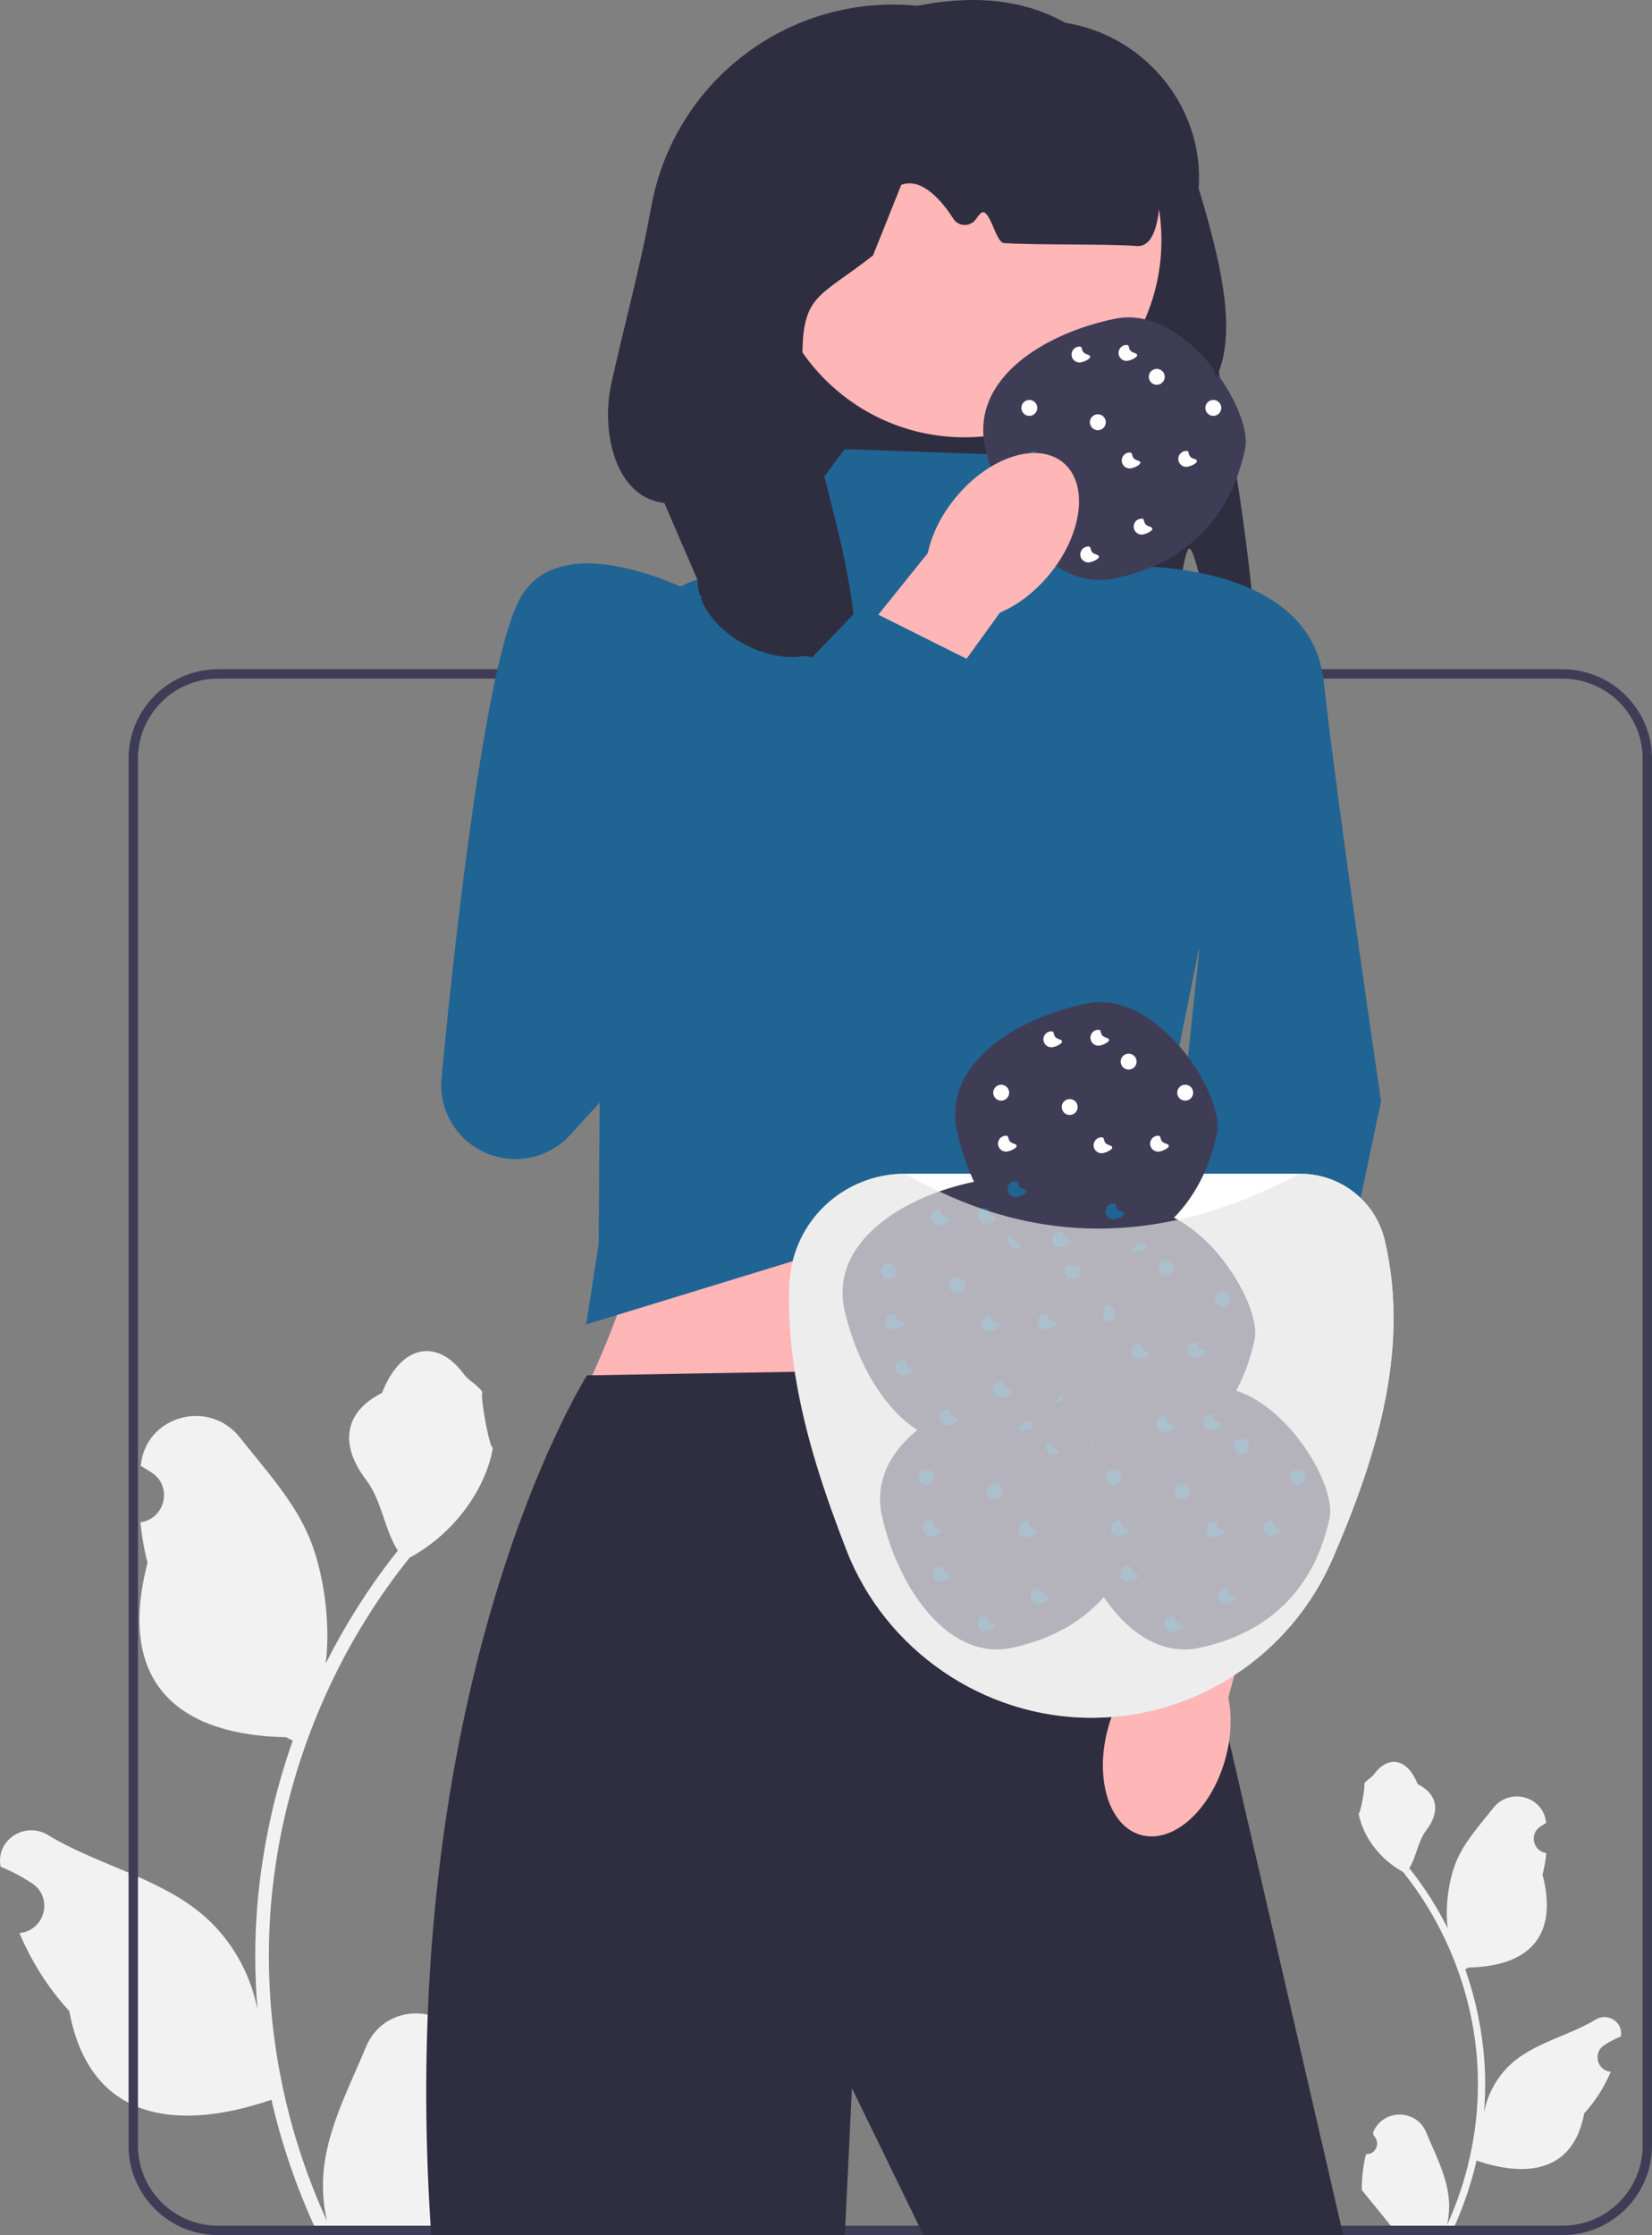
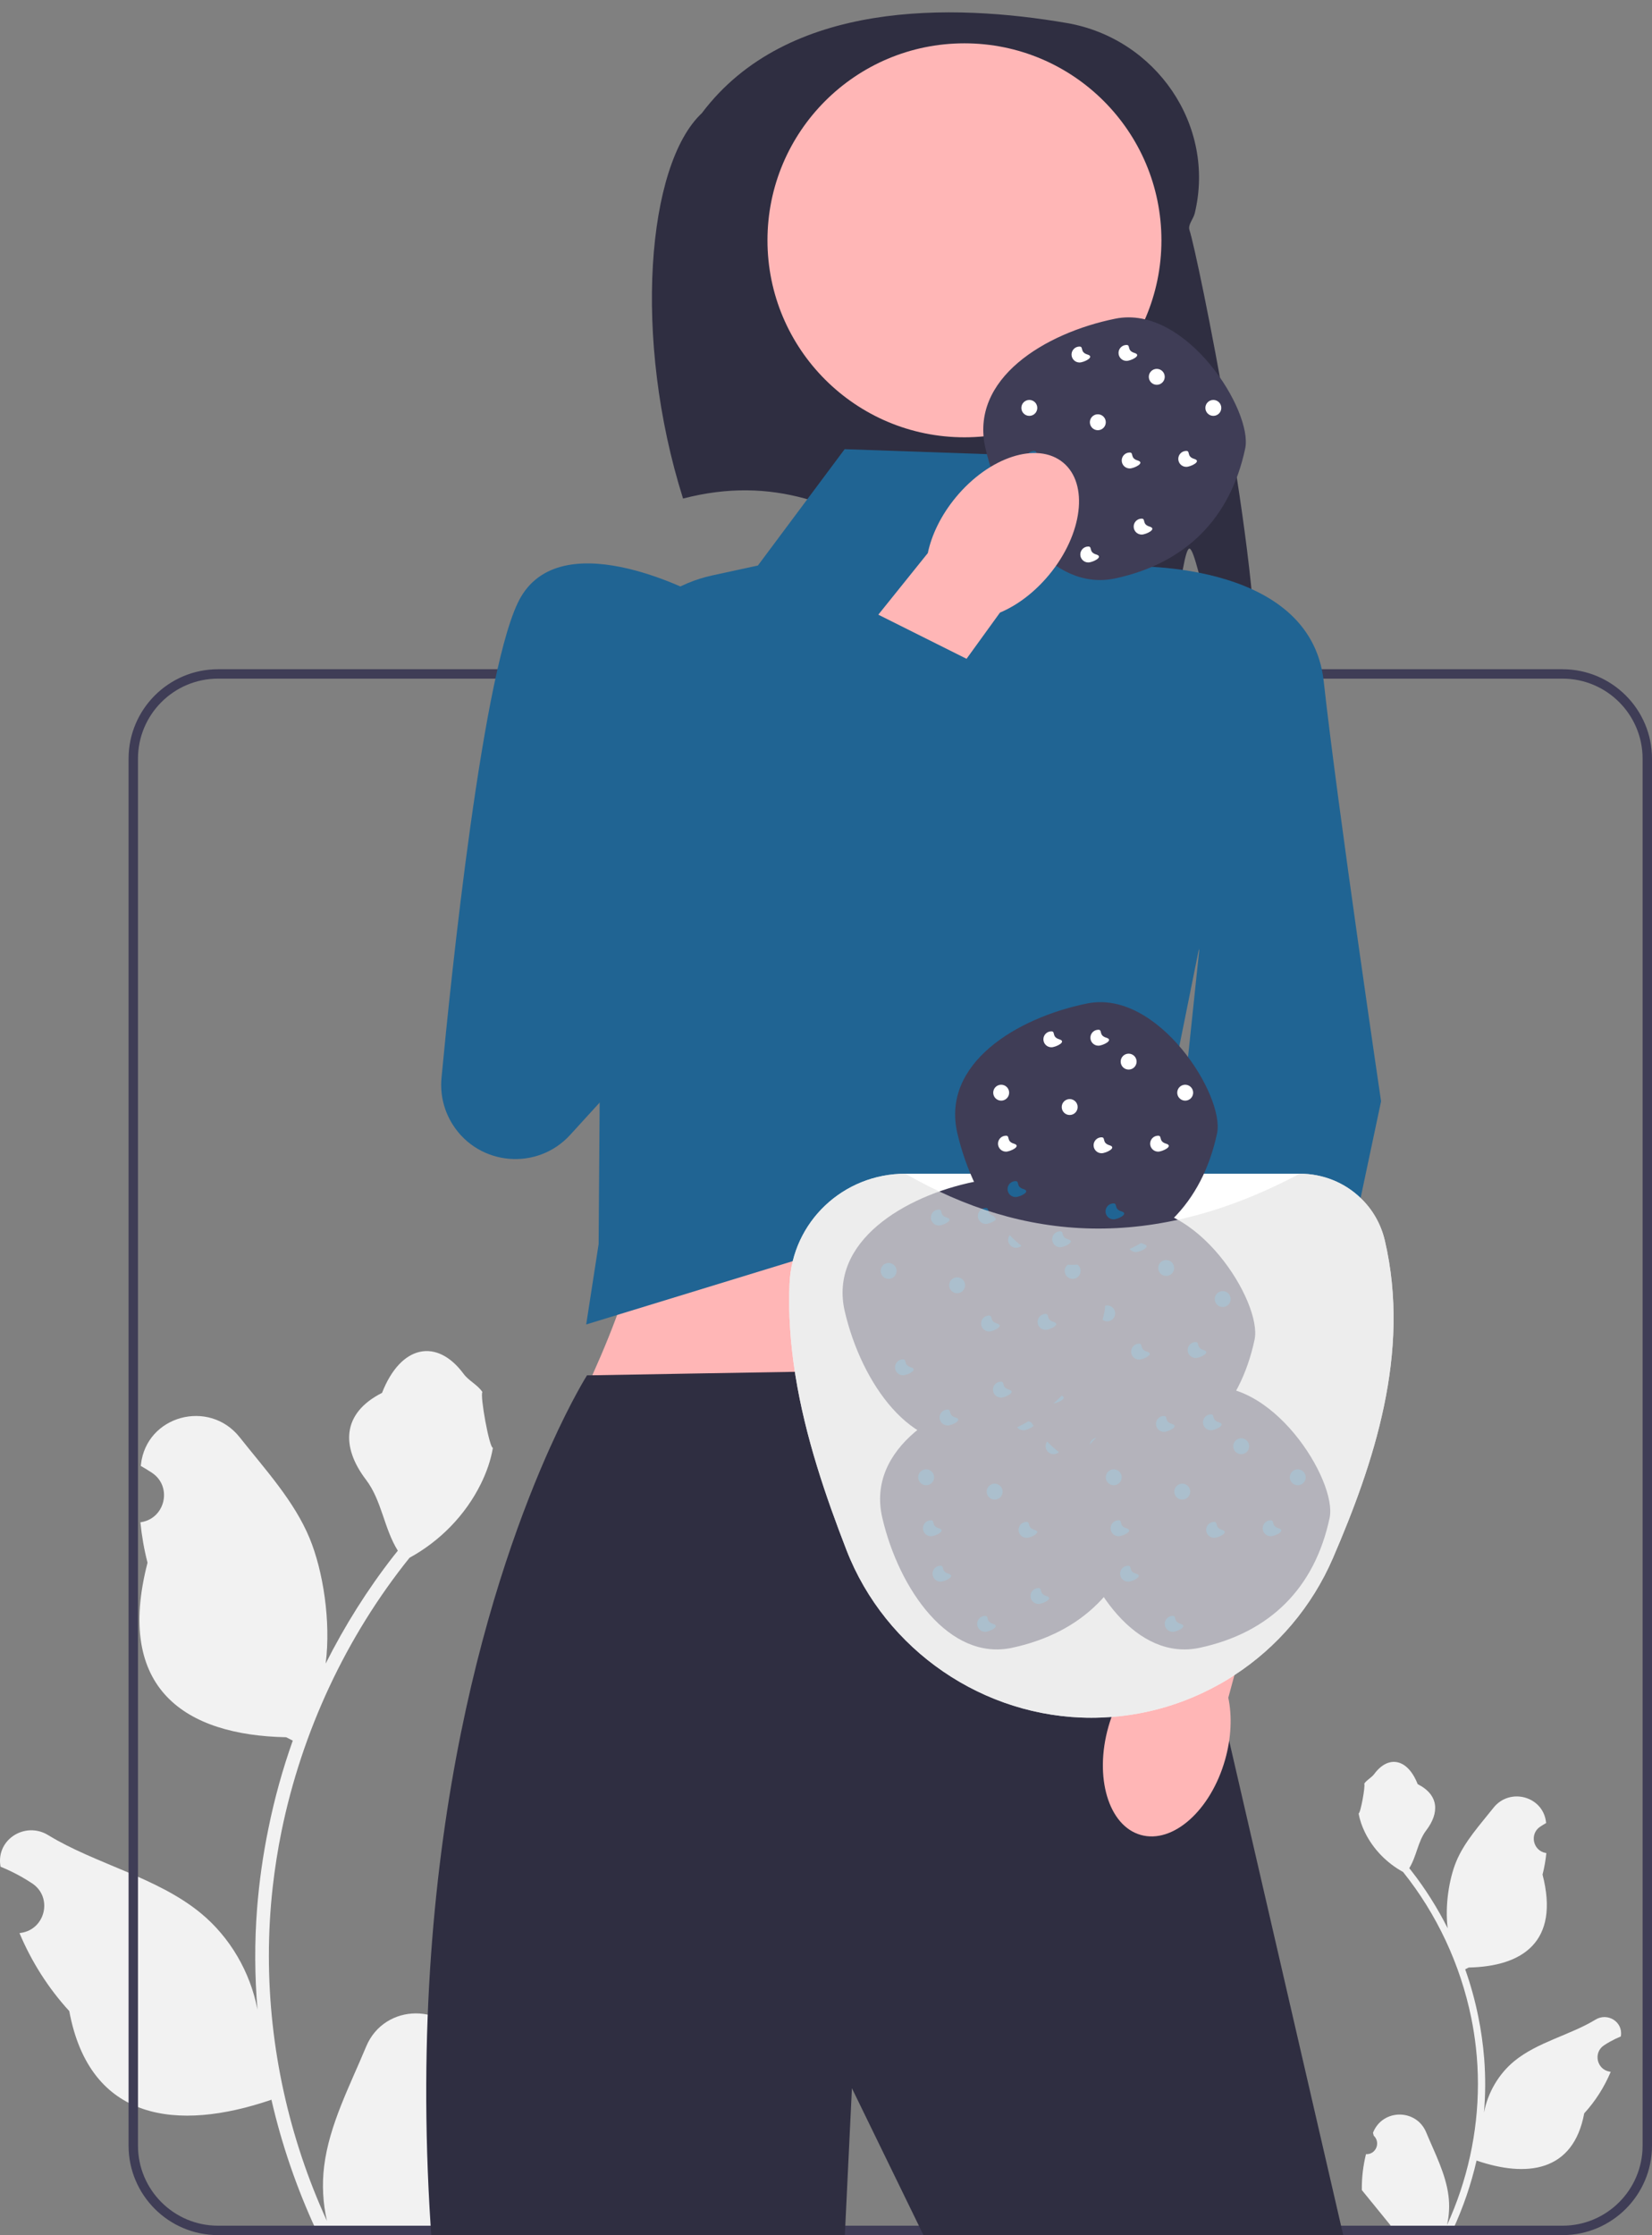
<svg xmlns="http://www.w3.org/2000/svg" height="475.322" viewBox="0 0 351.345 475.322" width="351.345">
  <rect x="0" y="0" width="351.345" height="475.322" fill="#808080" stroke="none" />
  <path d="M290.516 458.106c2.066.129 3.208-2.437 1.645-3.933l-.155-.618c.02-.05.041-.099.062-.148 2.089-4.982 9.17-4.947 11.241.042 1.839 4.428 4.179 8.864 4.756 13.546.258 2.067.142 4.172-.316 6.2 4.308-9.411 6.575-19.687 6.575-30.021 0-2.597-.142-5.193-.433-7.783-.239-2.119-.568-4.224-.995-6.31-2.306-11.277-7.299-22.018-14.5-30.99-3.462-1.892-6.349-4.851-8.093-8.397-.626-1.279-1.117-2.655-1.35-4.056.394.052 1.486-5.949 1.188-6.317.549-.833 1.532-1.247 2.131-2.06 2.982-4.043 7.091-3.337 9.236 2.157 4.582 2.313 4.627 6.148 1.815 9.837-1.789 2.347-2.035 5.522-3.604 8.035.162.207.329.407.491.614 2.961 3.798 5.522 7.88 7.681 12.169-.61-4.766.291-10.508 1.826-14.21 1.748-4.217 5.025-7.769 7.91-11.415 3.466-4.379 10.573-2.468 11.184 3.083.006.054.012.107.017.161-.429.242-.848.499-1.259.77-2.339 1.547-1.531 5.174 1.241 5.602l.063.01c-.155 1.544-.42 3.074-.807 4.579 3.702 14.316-4.29 19.53-15.701 19.764-.252.129-.497.258-.749.381 1.156 3.255 2.08 6.594 2.764 9.979.614 2.99 1.04 6.013 1.279 9.049.297 3.83.271 7.68-.052 11.503l.019-.136c.82-4.211 3.107-8.145 6.427-10.87 4.946-4.063 11.933-5.559 17.268-8.824 2.568-1.572 5.859.459 5.411 3.437l-.022.143c-.794.323-1.569.698-2.319 1.117-.429.242-.848.499-1.259.77-2.339 1.547-1.531 5.174 1.241 5.602l.063.01c.045.006.084.013.129.019-1.363 3.236-3.262 6.239-5.639 8.829-2.315 12.497-12.256 13.683-22.89 10.044h-.006c-1.163 5.064-2.861 10.011-5.044 14.726h-18.02c-.065-.2-.123-.407-.181-.607 1.666.103 3.346.006 4.986-.297-1.337-1.641-2.674-3.294-4.011-4.935-.032-.032-.058-.065-.084-.097-.678-.84-1.363-1.673-2.041-2.512l-0-.001c-.042-2.578.267-5.147.879-7.64l.001-0.0 0-0Z" fill="#f2f2f2" />
  <path d="M101.891 443.981c-3.88.243-6.024-4.577-3.088-7.386l.292-1.161c-.038-.093-.077-.186-.116-.279-3.923-9.355-17.22-9.291-21.11.078-3.453 8.316-7.848 16.645-8.931 25.437-.485 3.881-.267 7.835.594 11.644-8.09-17.672-12.347-36.969-12.347-56.375 0-4.876.267-9.752.813-14.615.449-3.978 1.067-7.932 1.868-11.85 4.33-21.177 13.706-41.347 27.229-58.194 6.501-3.554 11.923-9.109 15.197-15.768 1.176-2.402 2.098-4.985 2.535-7.617-.74.097-2.79-11.171-2.232-11.862-1.031-1.565-2.876-2.342-4.003-3.869-5.6-7.593-13.316-6.267-17.344 4.051-8.605 4.343-8.688 11.545-3.408 18.472 3.359 4.407 3.821 10.37 6.768 15.088-.303.388-.619.764-.922 1.152-5.56 7.132-10.37 14.798-14.424 22.851 1.146-8.95-.546-19.733-3.43-26.684-3.283-7.92-9.436-14.589-14.855-21.436-6.509-8.224-19.855-4.635-21.002 5.79-.011.101-.022.202-.033.303.805.454 1.593.936 2.364 1.446 4.393 2.906 2.875 9.716-2.331 10.519l-.118.018c.291 2.899.788 5.773 1.516 8.599-6.951 26.883 8.056 36.675 29.485 37.114.473.243.934.485 1.407.716-2.171 6.113-3.906 12.384-5.191 18.739-1.152 5.616-1.953 11.292-2.402 16.993-.558 7.192-.509 14.421.097 21.602l-.036-.255c-1.54-7.908-5.834-15.295-12.068-20.413-9.287-7.629-22.408-10.438-32.428-16.571-4.823-2.952-11.003.863-10.162 6.454l.041.268c1.492.606 2.947 1.31 4.354 2.098.805.454 1.593.936 2.364 1.446 4.393 2.906 2.875 9.716-2.331 10.519l-.118.018c-.085.012-.158.024-.242.037 2.559 6.076 6.125 11.716 10.588 16.58 4.347 23.468 23.015 25.695 42.985 18.86h.012c2.183 9.509 5.373 18.8 9.473 27.654h33.84c.121-.376.23-.764.34-1.14-3.129.194-6.283.012-9.364-.558 2.511-3.081 5.021-6.186 7.532-9.267.061-.061.109-.121.158-.182 1.274-1.577 2.559-3.141 3.833-4.718l.001-.002c.08-4.84-.5-9.665-1.65-14.347l-.001-.001-0-0Z" fill="#f2f2f2" />
  <path d="M225.045 143.572c0-.23-.01-.45-.02-.68 0-.19-.01-.38-.02-.57h-11.13c-.26.27-.52.52-.79.74-.12.11-.25.21-.37.3-.09.08-.18.14-.27.2-.25.17-.49.32-.74.44-.09.05-.18.09-.27.12-.22.1-.44.16-.66.2h14.28c0-.25 0-.5-.01-.75Zm-22.17.25c-.35-.02-.69-.05-1.04-.07-1.11-.08-2.24-.15-3.37-.23-.57-.04-1.13-.07-1.69-.11-.06 0-.11-.02-.17-.04-.03-.02-.06-.03-.09-.06-.06-.03-.13-.09-.19-.16-.06-.06-.12-.14-.18-.22-.05-.07-.11-.16-.16-.24-.07-.12-.13-.24-.2-.37h-4.07c-.06.11-.12.2-.17.28l-.02.02c-.05.07-.1.14-.15.19-.12.13-.23.2-.34.19-.21-.02-.42-.04-.62-.09-.08-.01-.15-.03-.23-.05-.07-.02-.15-.04-.22-.06-.16-.05-.32-.11-.47-.17-.04-.02-.08-.03-.12-.05-.17-.08-.34-.16-.51-.26h-12.62c-.49.65-.94 1.32-1.37 2h34.73c-2.03-.18-4.33-.34-6.73-.5Zm22.17-.25c0-.23-.01-.45-.02-.68 0-.19-.01-.38-.02-.57h-11.13c-.26.27-.52.52-.79.74-.12.11-.25.21-.37.3-.09.08-.18.14-.27.2-.25.17-.49.32-.74.44-.09.05-.18.09-.27.12-.22.1-.44.16-.66.2h14.28c0-.25 0-.5-.01-.75Zm-22.17.25c-.35-.02-.69-.05-1.04-.07-1.11-.08-2.24-.15-3.37-.23-.57-.04-1.13-.07-1.69-.11-.06 0-.11-.02-.17-.04-.03-.02-.06-.03-.09-.06-.06-.03-.13-.09-.19-.16-.06-.06-.12-.14-.18-.22-.05-.07-.11-.16-.16-.24-.07-.12-.13-.24-.2-.37h-4.07c-.06.11-.12.2-.17.28l-.02.02c-.05.07-.1.14-.15.19-.12.13-.23.2-.34.19-.21-.02-.42-.04-.62-.09-.08-.01-.15-.03-.23-.05-.07-.02-.15-.04-.22-.06-.16-.05-.32-.11-.47-.17-.04-.02-.08-.03-.12-.05-.17-.08-.34-.16-.51-.26h-12.62c-.49.65-.94 1.32-1.37 2h34.73c-2.03-.18-4.33-.34-6.73-.5Zm129.45-1.5H46.365c-10.49 0-19.02 8.53-19.02 19.02V456.302c0 10.49 8.53 19.02 19.02 19.02H332.325c10.49 0 19.02-8.53 19.02-19.02V161.342c0-10.49-8.53-19.02-19.02-19.02Zm17.02 313.98c0 9.39-7.63 17.02-17.02 17.02H46.365c-9.39 0-17.02-7.63-17.02-17.02V161.342c0-9.39 7.63-17.02 17.02-17.02H332.325c9.39 0 17.02 7.63 17.02 17.02V456.302ZM202.875 143.822c-.35-.02-.69-.05-1.04-.07-1.11-.08-2.24-.15-3.37-.23-.57-.04-1.13-.07-1.69-.11-.06 0-.11-.02-.17-.04-.03-.02-.06-.03-.09-.06-.06-.03-.13-.09-.19-.16-.06-.06-.12-.14-.18-.22-.05-.07-.11-.16-.16-.24-.07-.12-.13-.24-.2-.37h-4.07c-.06.11-.12.2-.17.28l-.02.02c-.05.07-.1.14-.15.19-.12.13-.23.2-.34.19-.21-.02-.42-.04-.62-.09-.08-.01-.15-.03-.23-.05-.07-.02-.15-.04-.22-.06-.16-.05-.32-.11-.47-.17-.04-.02-.08-.03-.12-.05-.17-.08-.34-.16-.51-.26h-12.62c-.49.65-.94 1.32-1.37 2h34.73c-2.03-.18-4.33-.34-6.73-.5Zm22.17-.25c0-.23-.01-.45-.02-.68 0-.19-.01-.38-.02-.57h-11.13c-.26.27-.52.52-.79.74-.12.11-.25.21-.37.3-.09.08-.18.14-.27.2-.25.17-.49.32-.74.44-.09.05-.18.09-.27.12-.22.1-.44.16-.66.2h14.28c0-.25 0-.5-.01-.75Zm-22.17.25c-.35-.02-.69-.05-1.04-.07-1.11-.08-2.24-.15-3.37-.23-.57-.04-1.13-.07-1.69-.11-.06 0-.11-.02-.17-.04-.03-.02-.06-.03-.09-.06-.06-.03-.13-.09-.19-.16-.06-.06-.12-.14-.18-.22-.05-.07-.11-.16-.16-.24-.07-.12-.13-.24-.2-.37h-4.07c-.06.11-.12.2-.17.28l-.02.02c-.05.07-.1.14-.15.19-.12.13-.23.2-.34.19-.21-.02-.42-.04-.62-.09-.08-.01-.15-.03-.23-.05-.07-.02-.15-.04-.22-.06-.16-.05-.32-.11-.47-.17-.04-.02-.08-.03-.12-.05-.17-.08-.34-.16-.51-.26h-12.62c-.49.65-.94 1.32-1.37 2h34.73c-2.03-.18-4.33-.34-6.73-.5Zm22.17-.25c0-.23-.01-.45-.02-.68 0-.19-.01-.38-.02-.57h-11.13c-.26.27-.52.52-.79.74-.12.11-.25.21-.37.3-.09.08-.18.14-.27.2-.25.17-.49.32-.74.44-.09.05-.18.09-.27.12-.22.1-.44.16-.66.2h14.28c0-.25 0-.5-.01-.75Z" fill="#3f3d56" />
  <path d="M266.984 144.485c-7.98 2.927-11.973-27.133-13.964-27.804-1.851-.624-4.139 29.869-5.985 29.268-44.666-14.554-63.244-49.903-101.765-39.927-10.764-34.071-7.673-71.054 3.99-81.95C167.443-.103 202.64.73 226.882 4.896c18.957 3.258 31.723 21.75 27.218 40.45-.303 1.26-1.514 2.448-1.121 3.603 1.681 4.937 15.464 72.574 14.005 95.536Z" fill="#2f2e41" />
  <circle cx="205.117" cy="51.106" fill="#ffb6b6" r="41.893" />
  <path d="M243.24 292.487H125.965c9.83-21.934 15.873-42.824 6.426-59.441l110.849-6.426c-5.539 22.431-6.216 44.445 0 65.867Z" fill="#ffb6b6" />
  <path d="M285.685 475.322h-89.29l-.97-2-14.24-29.23-1.41 29.23-.1 2H91.715c-.04-.67-.09-1.34-.13-2-5.42-83.65 14.07-140.35 25.5-165.72l.01-.01c4.49-9.98 7.75-15.11 7.75-15.11l1.13-.01h.01l22.83-.4h.01l20.22-.34 15.28-.25 6.13-.11h.01l3.84-.06 19.09-.33 17.05-.29 12.24-.2h.34l1.82 7.85v.01l.07.35v.01l.31 1.29.01.04.62 2.71v.02l.04.15v.01l.15.65.01.03 1.44 6.23 2.33 10.13 3.07 13.25 3.87 16.82 1.96 8.47 2.69 11.67 23.8 103.14.47 2Z" fill="#2f2e41" />
  <path d="M226.309 97.151l-46.671-1.628-18.448 24.739-9.707 2.108c-14.551 3.16-24.533 16.58-23.374 31.425l-.792 110.764-2.644 17.102 121.739-37.309 22.841-113.357-32.546-11.692-10.398-22.151Z" fill="#206493" />
  <path d="M235.739 367.205c1.338-4.712 3.63-8.732 6.358-11.599l9.912-45.696 21.606 5.353-12.381 45.778c.814 3.873.651 8.497-.687 13.209-3.057 10.765-11.089 17.915-17.939 15.97-6.851-1.945-9.926-12.249-6.869-23.015v-0Z" fill="#ffb6b6" />
  <path d="M238.728 120.446s39.892-2.032 42.797 24.422c2.905 26.454 12.198 89.34 12.198 89.34l-21.541 101.694-30.717-4.269 13.574-129.445-16.311-81.743Z" fill="#206493" />
  <path d="M264.826 95.386c-3.174 14.917-12.705 24.406-27.615 27.615-13.384 2.88-24.057-12.367-27.615-27.615-3.466-14.852 12.666-24.591 27.615-27.615 15.078-3.049 29.309 19.652 27.615 27.615Z" fill="#3f3d56" />
  <circle cx="218.915" cy="86.746" fill="#ffffff" r="1.694" />
  <circle cx="258.05" cy="86.746" fill="#ffffff" r="1.694" />
  <circle cx="233.485" cy="89.796" fill="#ffffff" r="1.694" />
  <circle cx="246.021" cy="80.139" fill="#ffffff" r="1.694" />
  <path d="M231.282 75.395c1.694.508-.758 1.694-1.694 1.694s-1.694-.758-1.694-1.694.758-1.694 1.694-1.694 0 1.186 1.694 1.694Z" fill="#ffffff" />
  <path d="M241.955 97.928c1.694.508-.758 1.694-1.694 1.694s-1.694-.758-1.694-1.694.758-1.694 1.694-1.694 0 1.186 1.694 1.694Z" fill="#ffffff" />
  <path d="M241.278 75.056c1.694.508-.758 1.694-1.694 1.694s-1.694-.758-1.694-1.694.758-1.694 1.694-1.694 0 1.186 1.694 1.694Z" fill="#ffffff" />
  <path d="M244.497 111.989c1.694.508-.758 1.694-1.694 1.694s-1.694-.758-1.694-1.694.758-1.694 1.694-1.694 0 1.186 1.694 1.694Z" fill="#ffffff" />
  <path d="M223.658 107.245c1.694.508-.758 1.694-1.694 1.694s-1.694-.758-1.694-1.694.758-1.694 1.694-1.694 0 1.186 1.694 1.694Z" fill="#206493" />
  <path d="M253.984 97.589c1.694.508-.758 1.694-1.694 1.694s-1.694-.758-1.694-1.694.758-1.694 1.694-1.694 0 1.186 1.694 1.694Z" fill="#ffffff" />
  <path d="M221.625 97.589c1.694.508-.758 1.694-1.694 1.694s-1.694-.758-1.694-1.694.758-1.694 1.694-1.694 0 1.186 1.694 1.694Z" fill="#206493" />
  <path d="M233.146 117.919c1.694.508-.758 1.694-1.694 1.694s-1.694-.758-1.694-1.694.758-1.694 1.694-1.694 0 1.186 1.694 1.694Z" fill="#ffffff" />
  <path d="M223.152 122.2c-3.116 3.78-6.827 6.542-10.477 8.074l-27.41 37.882-17.644-13.57 29.705-36.967c.808-3.874 2.812-8.045 5.928-11.824 7.119-8.635 17.344-11.962 22.839-7.432 5.495 4.53 4.179 15.202-2.94 23.837l-0.0 0Z" fill="#ffb6b6" />
-   <path d="M181.219 148.876c4.535-22.387-10.223-54.79-10.547-71.554-.288-14.916 3.282-13.767 15-23l6-15c4.508-1.71 8.859 3.694 11.068 7.176 1.128 1.778 3.677 1.803 4.856.059.573-.847 1.126-1.463 1.511-1.436 1.609.113 2.771 6.464 4.415 6.574 6.915.464 22.583.131 28.15.626 6.067.54 4.69-14.352 5.338-13.186 5.059 9.105 2.335-2.814-4.202-7.81l9.726.996c5.807 18.526 11.419 36.921 6.138 48l-9.683-27.221c0-27.544-13.949-59.847-53.847-51.867h-0c-27.154-2.715-51.787 15.923-56.638 42.777-2.359 13.061-6.027 26.227-8.514 37.697-2.216 10.221.896 24.1 11.29 25.255l7.064 16.359c0 9.596 12.937 17.607 22.154 16.268 4.736-.688 10.239 7.68 10.846 9.732l-.125-.446Z" fill="#2f2e41" />
  <path d="M294.515 263.772c-.84-3.54-2.65-6.63-5.14-9l-.01-.01c-3.35-3.23-7.94-5.16-12.94-5.16h-83.86c-13.26 0-24.09 10.27-24.65 23.4-.15 3.24-.09 6.46.13 9.67.19 3.05.55 6.07 1 9.06.04.25.07.5.12.75v.01c2.12 13.22 6.49 25.87 10.86 37.14 8.27 21.33 29.19 35.67 52.08 35.67 1.45 0 2.88-.06 4.3-.17h.01c7.94-.6 15.52-2.91 22.31-6.62 1.31-.7 2.57-1.45 3.8-2.27 0 0 .01 0 .01-.01 9.1-5.92 16.47-14.49 20.97-24.93 8.59-19.94 16.63-43.57 11.01-67.53Z" fill="#ffffff" />
  <path d="M242.883 322.804c-3.174 14.917-12.705 24.406-27.615 27.615-13.384 2.88-24.057-12.367-27.615-27.615-3.466-14.852 12.666-24.591 27.615-27.615 15.078-3.049 29.309 19.652 27.615 27.615Z" fill="#3f3d56" />
  <g fill="#206493">
    <circle cx="196.971" cy="314.164" r="1.694" />
    <circle cx="236.106" cy="314.164" r="1.694" />
    <circle cx="211.541" cy="317.213" r="1.694" />
    <circle cx="224.077" cy="307.556" r="1.694" />
    <path d="M209.338 302.813c1.694.508-.758 1.694-1.694 1.694s-1.694-.758-1.694-1.694.758-1.694 1.694-1.694 0 1.186 1.694 1.694Z" />
    <path d="M220.012 325.345c1.694.508-.758 1.694-1.694 1.694s-1.694-.758-1.694-1.694.758-1.694 1.694-1.694 0 1.186 1.694 1.694Z" />
    <path d="M219.334 302.474c1.694.508-.758 1.694-1.694 1.694s-1.694-.758-1.694-1.694.758-1.694 1.694-1.694 0 1.186 1.694 1.694Z" />
    <path d="M222.553 339.407c1.694.508-.758 1.694-1.694 1.694s-1.694-.758-1.694-1.694.758-1.694 1.694-1.694 0 1.186 1.694 1.694Z" />
    <path d="M201.715 334.663c1.694.508-.758 1.694-1.694 1.694s-1.694-.758-1.694-1.694.758-1.694 1.694-1.694 0 1.186 1.694 1.694Z" />
    <path d="M232.04 325.006c1.694.508-.758 1.694-1.694 1.694s-1.694-.758-1.694-1.694.758-1.694 1.694-1.694 0 1.186 1.694 1.694Z" />
    <path d="M199.682 325.006c1.694.508-.758 1.694-1.694 1.694s-1.694-.758-1.694-1.694.758-1.694 1.694-1.694 0 1.186 1.694 1.694Z" />
    <path d="M211.202 345.336c1.694.508-.758 1.694-1.694 1.694s-1.694-.758-1.694-1.694.758-1.694 1.694-1.694 0 1.186 1.694 1.694Z" />
  </g>
  <path d="M266.821 284.901c-3.174 14.917-12.705 24.406-27.615 27.615-13.384 2.88-24.057-12.367-27.615-27.615-3.466-14.852 12.666-24.591 27.615-27.615 15.078-3.049 29.309 19.652 27.615 27.615Z" fill="#3f3d56" />
  <circle cx="220.91" cy="276.261" fill="#206493" r="1.694" />
  <circle cx="260.045" cy="276.261" fill="#206493" r="1.694" />
  <circle cx="235.479" cy="279.31" fill="#206493" r="1.694" />
  <circle cx="248.016" cy="269.654" fill="#206493" r="1.694" />
-   <path d="M233.277 264.91c1.694.508-.758 1.694-1.694 1.694s-1.694-.758-1.694-1.694.758-1.694 1.694-1.694 0 1.186 1.694 1.694Z" fill="#206493" />
  <path d="M243.95 287.442c1.694.508-.758 1.694-1.694 1.694s-1.694-.758-1.694-1.694.758-1.694 1.694-1.694 0 1.186 1.694 1.694Z" fill="#206493" />
  <path d="M243.273 264.571c1.694.508-.758 1.694-1.694 1.694s-1.694-.758-1.694-1.694.758-1.694 1.694-1.694 0 1.186 1.694 1.694Z" fill="#206493" />
  <path d="M246.491 301.504c1.694.508-.758 1.694-1.694 1.694s-1.694-.758-1.694-1.694.758-1.694 1.694-1.694 0 1.186 1.694 1.694Z" fill="#206493" />
  <path d="M225.653 296.76c1.694.508-.758 1.694-1.694 1.694s-1.694-.758-1.694-1.694.758-1.694 1.694-1.694 0 1.186 1.694 1.694Z" fill="#206493" />
  <path d="M255.979 287.103c1.694.508-.758 1.694-1.694 1.694s-1.694-.758-1.694-1.694.758-1.694 1.694-1.694 0 1.186 1.694 1.694Z" fill="#206493" />
  <path d="M223.62 287.103c1.694.508-.758 1.694-1.694 1.694s-1.694-.758-1.694-1.694.758-1.694 1.694-1.694 0 1.186 1.694 1.694Z" fill="#206493" />
  <path d="M235.141 307.433c1.694.508-.758 1.694-1.694 1.694s-1.694-.758-1.694-1.694.758-1.694 1.694-1.694 0 1.186 1.694 1.694Z" fill="#206493" />
  <path d="M234.903 278.916c-3.174 14.917-12.705 24.406-27.615 27.615-13.384 2.88-24.057-12.367-27.615-27.615-3.466-14.852 12.666-24.591 27.615-27.615 15.078-3.049 29.309 19.652 27.615 27.615Z" fill="#3f3d56" />
  <circle cx="188.991" cy="270.276" fill="#206493" r="1.694" />
  <circle cx="228.126" cy="270.276" fill="#206493" r="1.694" />
  <circle cx="203.561" cy="273.326" fill="#206493" r="1.694" />
  <circle cx="216.098" cy="263.669" fill="#206493" r="1.694" />
  <path d="M201.359 258.925c1.694.508-.758 1.694-1.694 1.694s-1.694-.758-1.694-1.694.758-1.694 1.694-1.694 0 1.186 1.694 1.694Z" fill="#206493" />
  <path d="M212.032 281.457c1.694.508-.758 1.694-1.694 1.694s-1.694-.758-1.694-1.694.758-1.694 1.694-1.694 0 1.186 1.694 1.694Z" fill="#206493" />
  <path d="M211.354 258.586c1.694.508-.758 1.694-1.694 1.694s-1.694-.758-1.694-1.694.758-1.694 1.694-1.694 0 1.186 1.694 1.694Z" fill="#206493" />
  <path d="M214.573 295.519c1.694.508-.758 1.694-1.694 1.694s-1.694-.758-1.694-1.694.758-1.694 1.694-1.694 0 1.186 1.694 1.694Z" fill="#206493" />
  <path d="M193.735 290.775c1.694.508-.758 1.694-1.694 1.694s-1.694-.758-1.694-1.694.758-1.694 1.694-1.694 0 1.186 1.694 1.694Z" fill="#206493" />
  <path d="M224.06 281.119c1.694.508-.758 1.694-1.694 1.694s-1.694-.758-1.694-1.694.758-1.694 1.694-1.694 0 1.186 1.694 1.694Z" fill="#206493" />
-   <path d="M191.702 281.119c1.694.508-.758 1.694-1.694 1.694s-1.694-.758-1.694-1.694.758-1.694 1.694-1.694 0 1.186 1.694 1.694Z" fill="#206493" />
  <path d="M203.222 301.449c1.694.508-.758 1.694-1.694 1.694s-1.694-.758-1.694-1.694.758-1.694 1.694-1.694 0 1.186 1.694 1.694Z" fill="#206493" />
  <path d="M258.842 241.013c-3.174 14.917-12.705 24.406-27.615 27.615-13.384 2.88-24.057-12.367-27.615-27.615-3.466-14.852 12.666-24.591 27.615-27.615 15.078-3.049 29.309 19.652 27.615 27.615Z" fill="#3f3d56" />
  <circle cx="212.93" cy="232.373" fill="#ffffff" r="1.694" />
  <circle cx="252.065" cy="232.373" fill="#ffffff" r="1.694" />
  <circle cx="227.5" cy="235.423" fill="#ffffff" r="1.694" />
  <circle cx="240.037" cy="225.766" fill="#ffffff" r="1.694" />
  <path d="M225.297 221.022c1.694.508-.758 1.694-1.694 1.694s-1.694-.758-1.694-1.694.758-1.694 1.694-1.694 0 1.186 1.694 1.694Z" fill="#ffffff" />
  <path d="M235.971 243.555c1.694.508-.758 1.694-1.694 1.694s-1.694-.758-1.694-1.694.758-1.694 1.694-1.694 0 1.186 1.694 1.694Z" fill="#ffffff" />
  <path d="M235.293 220.683c1.694.508-.758 1.694-1.694 1.694s-1.694-.758-1.694-1.694.758-1.694 1.694-1.694 0 1.186 1.694 1.694Z" fill="#ffffff" />
  <path d="M238.512 257.616c1.694.508-.758 1.694-1.694 1.694s-1.694-.758-1.694-1.694.758-1.694 1.694-1.694 0 1.186 1.694 1.694Z" fill="#206493" />
  <path d="M217.674 252.872c1.694.508-.758 1.694-1.694 1.694s-1.694-.758-1.694-1.694.758-1.694 1.694-1.694 0 1.186 1.694 1.694Z" fill="#206493" />
  <path d="M247.999 243.216c1.694.508-.758 1.694-1.694 1.694s-1.694-.758-1.694-1.694.758-1.694 1.694-1.694 0 1.186 1.694 1.694Z" fill="#ffffff" />
  <path d="M215.641 243.216c1.694.508-.758 1.694-1.694 1.694s-1.694-.758-1.694-1.694.758-1.694 1.694-1.694 0 1.186 1.694 1.694Z" fill="#ffffff" />
  <path d="M227.161 263.546c1.694.508-.758 1.694-1.694 1.694s-1.694-.758-1.694-1.694.758-1.694 1.694-1.694 0 1.186 1.694 1.694Z" fill="#206493" />
  <path d="M282.78 322.804c-3.174 14.917-12.705 24.406-27.615 27.615-13.384 2.88-24.057-12.367-27.615-27.615-3.466-14.852 12.666-24.591 27.615-27.615 15.078-3.049 29.309 19.652 27.615 27.615Z" fill="#3f3d56" />
  <circle cx="236.869" cy="314.164" fill="#206493" r="1.694" />
  <circle cx="276.004" cy="314.164" fill="#206493" r="1.694" />
  <circle cx="251.439" cy="317.213" fill="#206493" r="1.694" />
  <circle cx="263.975" cy="307.556" fill="#206493" r="1.694" />
  <path d="M249.236 302.813c1.694.508-.758 1.694-1.694 1.694s-1.694-.758-1.694-1.694.758-1.694 1.694-1.694 0 1.186 1.694 1.694Z" fill="#206493" />
  <path d="M259.909 325.345c1.694.508-.758 1.694-1.694 1.694s-1.694-.758-1.694-1.694.758-1.694 1.694-1.694 0 1.186 1.694 1.694Z" fill="#206493" />
  <path d="M259.232 302.474c1.694.508-.758 1.694-1.694 1.694s-1.694-.758-1.694-1.694.758-1.694 1.694-1.694 0 1.186 1.694 1.694Z" fill="#206493" />
-   <path d="M262.451 339.407c1.694.508-.758 1.694-1.694 1.694s-1.694-.758-1.694-1.694.758-1.694 1.694-1.694 0 1.186 1.694 1.694Z" fill="#206493" />
  <path d="M241.612 334.663c1.694.508-.758 1.694-1.694 1.694s-1.694-.758-1.694-1.694.758-1.694 1.694-1.694 0 1.186 1.694 1.694Z" fill="#206493" />
  <path d="M271.938 325.006c1.694.508-.758 1.694-1.694 1.694s-1.694-.758-1.694-1.694.758-1.694 1.694-1.694 0 1.186 1.694 1.694Z" fill="#206493" />
  <path d="M239.579 325.006c1.694.508-.758 1.694-1.694 1.694s-1.694-.758-1.694-1.694.758-1.694 1.694-1.694 0 1.186 1.694 1.694Z" fill="#206493" />
  <path d="M251.1 345.336c1.694.508-.758 1.694-1.694 1.694s-1.694-.758-1.694-1.694.758-1.694 1.694-1.694 0 1.186 1.694 1.694Z" fill="#206493" />
  <path d="M294.515 263.772c-.84-3.54-2.65-6.63-5.14-9l-.01-.01c-3.35-3.23-7.94-5.16-12.94-5.16-31.199 16.588-58.743 14.493-83.86 0-13.26 0-24.09 10.27-24.65 23.4-.15 3.24-.09 6.46.13 9.67.19 3.05.55 6.07 1 9.06.04.25.07.5.12.75v.01c2.12 13.22 6.49 25.87 10.86 37.14 8.27 21.33 29.19 35.67 52.08 35.67 1.45 0 2.88-.06 4.3-.17h.01c7.94-.6 15.52-2.91 22.31-6.62 1.31-.7 2.57-1.45 3.8-2.27 0 0 .01 0 .01-.01 9.1-5.92 16.47-14.49 20.97-24.93 8.59-19.94 16.63-43.57 11.01-67.53Z" fill="#e6e6e6" opacity=".7" />
  <path d="M149.26 126.911s-29.028-15.959-38.453 0c-8.041 13.616-15.03 82.417-16.909 102.322-.33 3.494.514 6.987 2.398 9.948v0c5.58 8.768 17.965 9.841 24.97 2.163l89.836-98.474-27.928-13.964-47.877 49.872 13.964-51.867Z" fill="#206493" />
</svg>